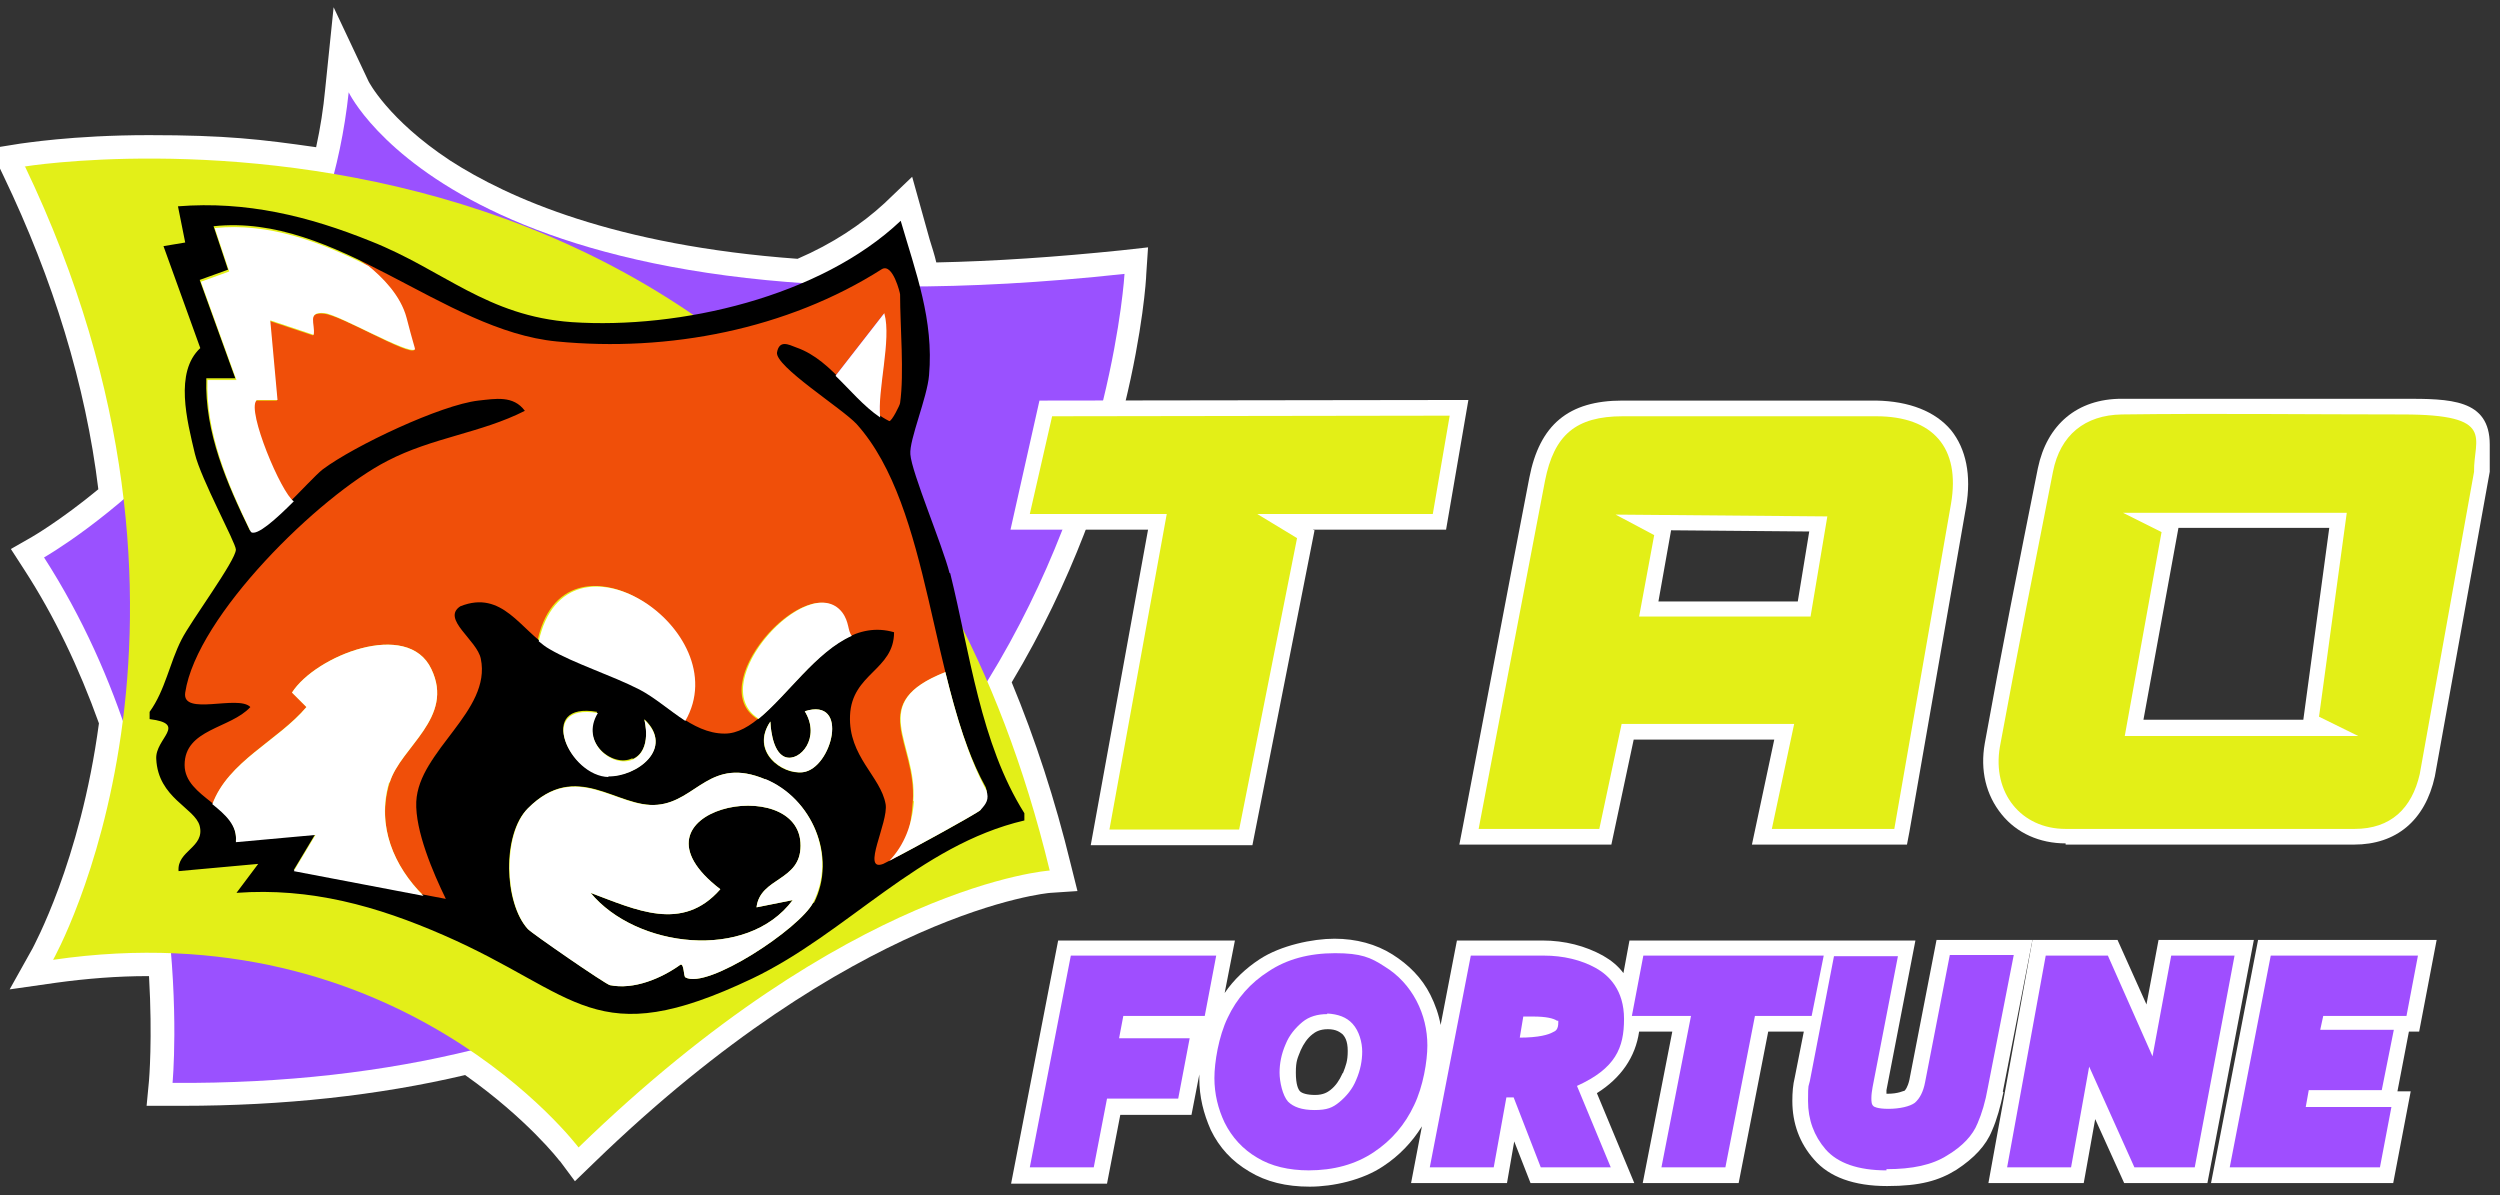
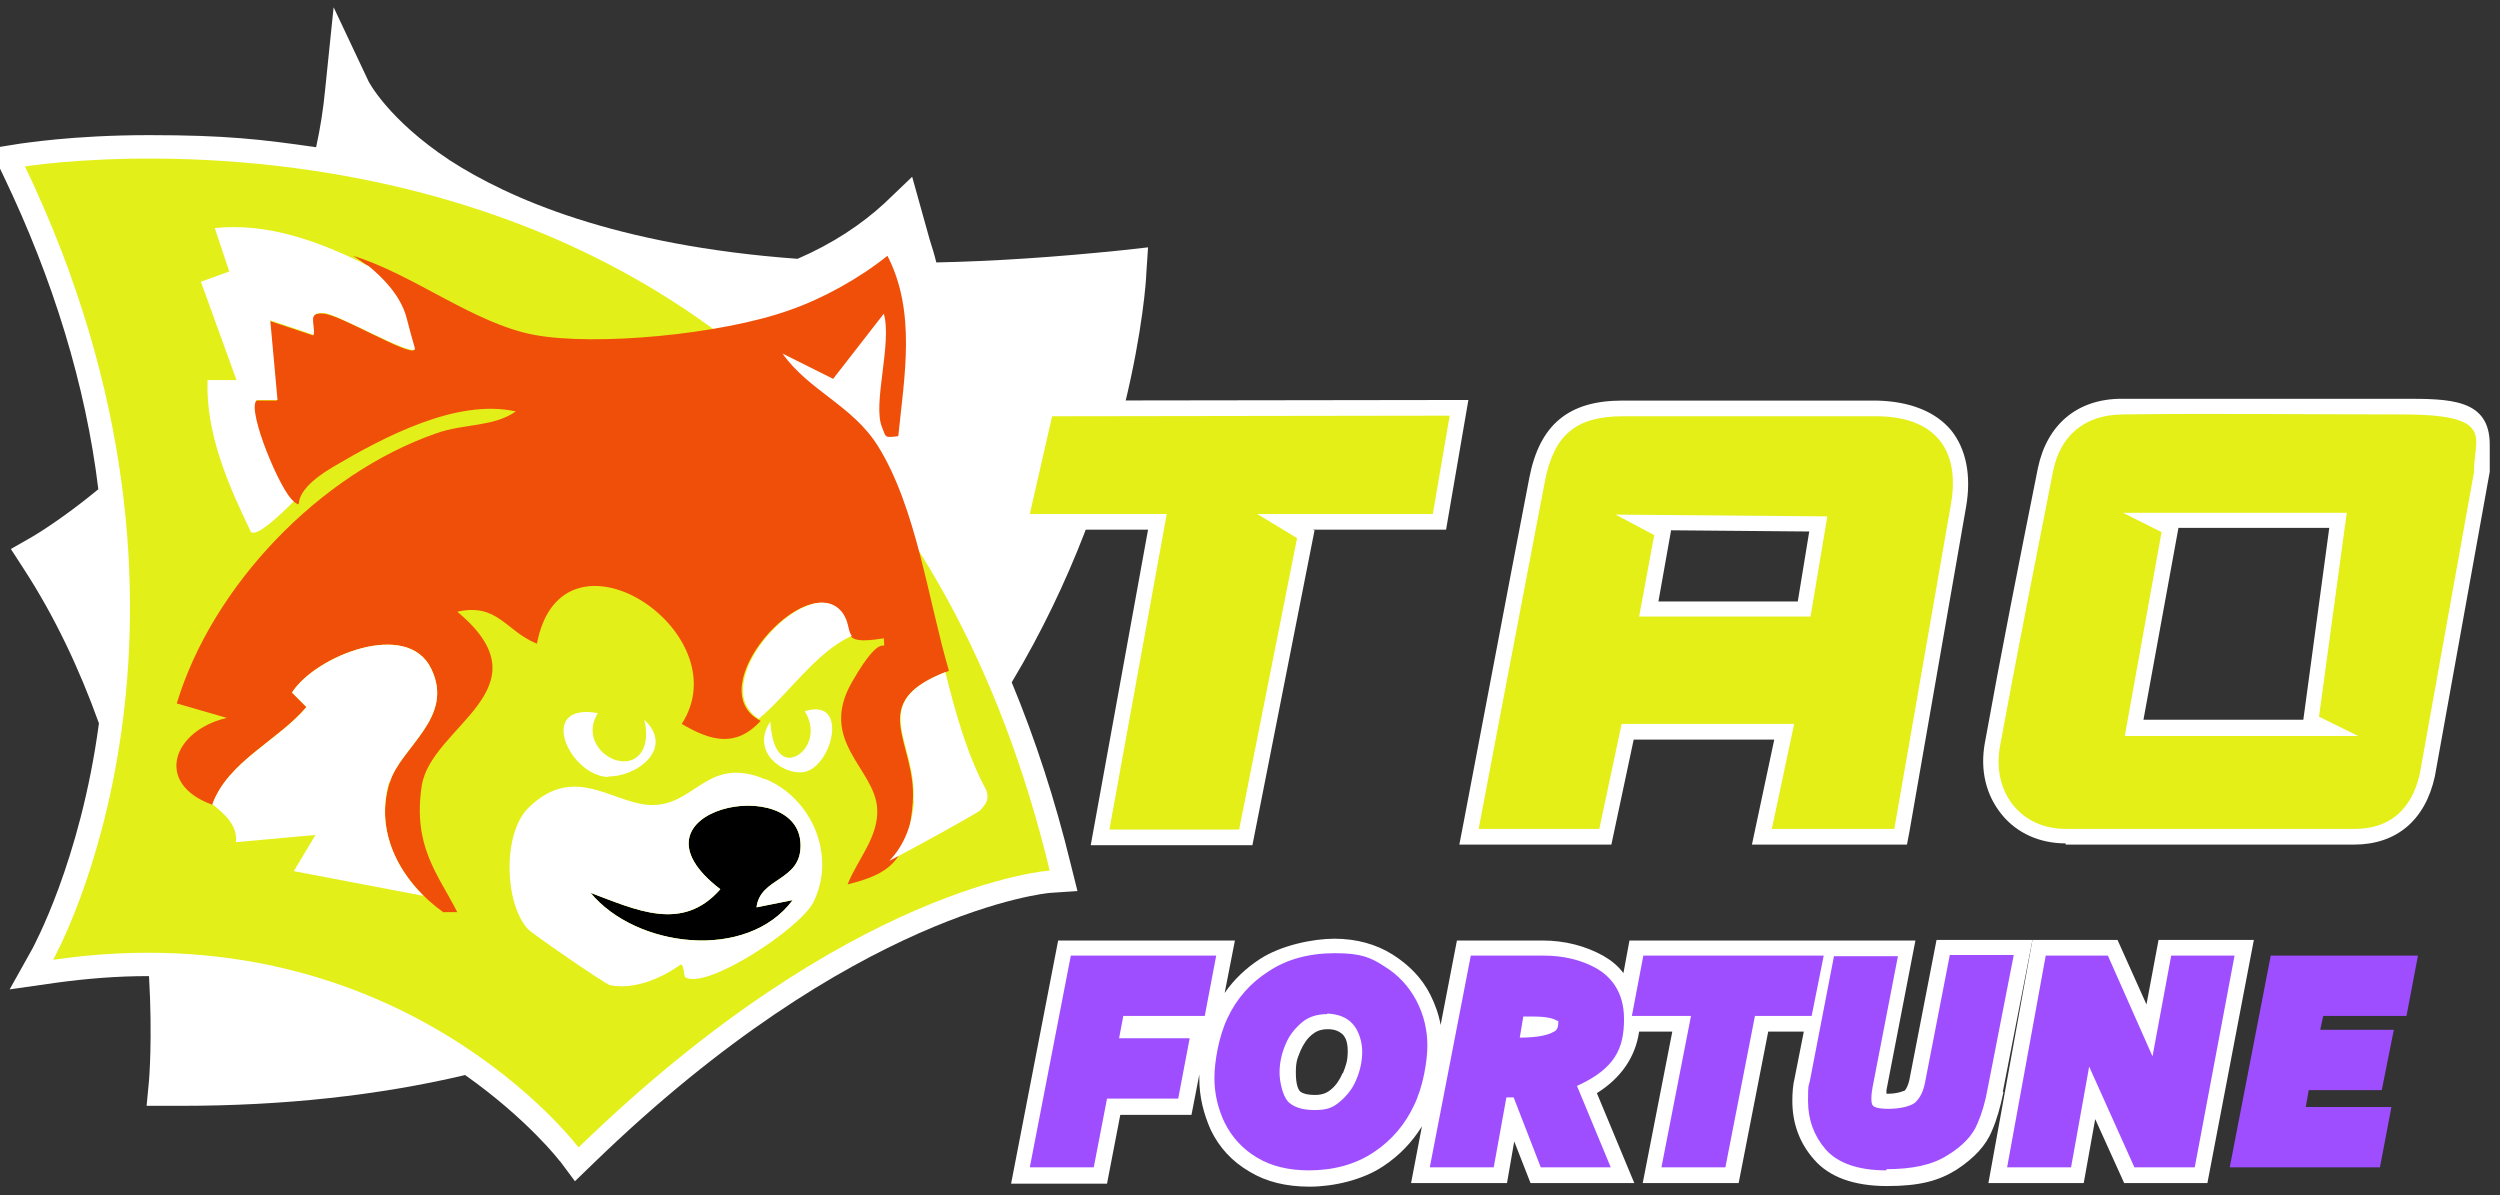
<svg xmlns="http://www.w3.org/2000/svg" id="Layer_1" version="1.1" viewBox="0 0 414.4 198.1">
  <rect x="0" y="0" width="414.4" height="198.1" fill="#333333" stroke="none" />
  <defs>
    <style>
      .st0 {
        fill: #9a51ff;
      }

      .st1 {
        fill: #9f4eff;
      }

      .st2 {
        fill: #f04f09;
      }

      .st3 {
        fill: #fff;
      }

      .st4 {
        fill: #e3ef17;
      }

      .st5 {
        fill: #e3ef18;
      }
    </style>
  </defs>
  <g>
-     <path class="st3" d="M92.8,192.5c-.1-.2-5.5-7.1-15.7-14.3-14.4,3.4-30.2,5.1-46.9,5.1s-1.1,0-1.7,0h-4.2s.4-4.2.4-4.2c0,0,.6-6.9,0-17.3h-.2c-5,0-10.1.4-15.2,1.1l-7.7,1.1,3.8-6.8c0-.1,7.9-14.2,11-37.3-3.3-9.2-7.4-17.8-12.4-25.5l-2.2-3.4,3.5-2s4.7-2.7,11-7.9C14.2,63.8,8.8,46.3.6,29.2l-2.2-4.6,5-.8c.3,0,8.5-1.4,21.3-1.4s18.6.7,27.7,2c.7-3.2,1.2-6.4,1.5-9.6l1.4-13.6,5.8,12.3s3.2,6.3,13.5,13.1c9.6,6.2,27.3,14.1,57.6,16.3,5.8-2.5,10.6-5.7,14.4-9.2l4.6-4.4,1.7,6.1c.4,1.4.8,2.9,1.2,4.3.4,1.3.8,2.5,1.1,3.8,9.7-.2,19.9-.9,30.6-2l4.5-.5-.3,4.5c0,1.4-2.2,34.1-22.3,67.6,3.9,9.4,7.2,19.5,9.8,30.2l1.1,4.4-4.5.3c-.3,0-32.5,2.9-75.7,44.8l-3.1,3-2.6-3.5Z" />
-     <path class="st0" d="M186.4,45.4s-7.9,135.1-157.8,134.1c0,0,4.5-47-21.3-87.1,0,0,45-25.5,50.5-77.1,0,0,19.8,41.9,128.6,30.1Z" />
+     <path class="st3" d="M92.8,192.5c-.1-.2-5.5-7.1-15.7-14.3-14.4,3.4-30.2,5.1-46.9,5.1s-1.1,0-1.7,0h-4.2s.4-4.2.4-4.2c0,0,.6-6.9,0-17.3h-.2c-5,0-10.1.4-15.2,1.1l-7.7,1.1,3.8-6.8c0-.1,7.9-14.2,11-37.3-3.3-9.2-7.4-17.8-12.4-25.5l-2.2-3.4,3.5-2s4.7-2.7,11-7.9C14.2,63.8,8.8,46.3.6,29.2l-2.2-4.6,5-.8c.3,0,8.5-1.4,21.3-1.4s18.6.7,27.7,2c.7-3.2,1.2-6.4,1.5-9.6l1.4-13.6,5.8,12.3s3.2,6.3,13.5,13.1c9.6,6.2,27.3,14.1,57.6,16.3,5.8-2.5,10.6-5.7,14.4-9.2l4.6-4.4,1.7,6.1c.4,1.4.8,2.9,1.2,4.3.4,1.3.8,2.5,1.1,3.8,9.7-.2,19.9-.9,30.6-2l4.5-.5-.3,4.5c0,1.4-2.2,34.1-22.3,67.6,3.9,9.4,7.2,19.5,9.8,30.2l1.1,4.4-4.5.3c-.3,0-32.5,2.9-75.7,44.8l-3.1,3-2.6-3.5" />
    <path class="st5" d="M4.1,27.6S140.4,5.3,174,144.3c0,0-33.1,2.2-78.1,45.9,0,0-29.7-39.5-87.1-31.1,0,0,31.6-55.9-4.7-131.6Z" />
    <path class="st2" d="M73.6,151.3c-6.9-4.9-11.7-12.9-9-21.6,1.8-5.9,10.8-10.7,6.9-18.8-3.9-8.3-19.2-2.2-23.1,3.9l2.4,2.4c-4.8,5.6-13,9-15.6,16.2-9.7-3.5-6.6-12.3,2.4-14.4l-8.3-2.4c5.9-19.5,23.7-38.1,43.1-44.8,4.5-1.6,9.4-1,13.1-3.6-9.8-2.2-22,4.3-30.3,9.2s-4.2,7.3-6.6,5.7-7.8-15-6.2-16.7h3.5c0,0-1.2-13.2-1.2-13.2l7.2,2.4c.3-1.8-1.2-3.9,1.8-3.6s14,7,15,6c0,0,.2,1.1-1.4-5.2s-8.8-10.4-8.8-10.4c9.9,3,20,11.2,30,13.1s31,0,42.4-4.1c5.5-1.9,11.6-5.3,16.2-9,4.8,9.3,2.8,20,1.8,29.9-2.4.3-2,.2-2.7-1.5-1.6-3.8,1.7-13.9.3-18.8l-8.4,10.8-8.4-4.2c4.4,6.2,11.6,8.6,15.8,15.3,6.4,10.2,8.4,25.8,11.8,37.3-14.2,5.3-5.3,11.6-6,21.7s-4.1,12-10.8,13.7c1.6-4.1,5.2-7.9,4.9-12.6-.4-6.6-9.8-11.1-4.2-20.9s5.5-3.9,5.3-7.3c-7.8,1.3-4.8-1.3-7.1-4.3-5.7-7.3-23.7,12.7-13.3,18-4.2,4.5-8.3,3.3-13.1.5,9.9-15.3-19.9-34.9-24-13.3-5.2-2.1-6.5-6.8-13.2-5.3,15.4,12.8-4.4,18.9-5.9,28.9s2.7,14.6,5.9,20.9h-2.4Z" />
    <path d="M125.4,150.4l6-1.2c-7.6,10.2-26,7.9-33.5-1.2,7.5,2.8,15.2,6.6,21.5-.6-17.2-13.2,13.4-19.6,13.3-7.2,0,5.9-6.7,5.2-7.3,10.2Z" />
-     <path d="M157.4,95c-1.2-4.7-6.3-16.7-6.5-19.7-.2-2.4,2.8-9.4,3.1-13.1.8-9.2-2.2-17-4.7-25.6-13.3,12.6-36.6,18-54.5,16.8-14.1-1-21.2-8.6-33.3-13.4-10.4-4.2-20.7-6.7-32-5.8l1.2,6-3.6.6,6.1,16.9c-4.3,4-2.2,12-.9,17.5,1,4.2,6.8,14.8,6.8,15.9,0,1.8-7.5,11.9-9,14.9-2,3.9-2.7,8.4-5.3,12v1.2c6.4.8.9,3.2,1.1,6.6.3,6.5,6.4,8.1,7.2,11.1.9,3.6-3.8,4.1-3.5,7.5l13.2-1.2-3.6,4.8c12.3-.9,23.3,2.2,34.3,7,22.5,9.8,24.9,19.7,51.2,7.2,15.7-7.5,27.6-22.1,45.1-26.2v-1.2c-7.3-11.6-9-26.5-12.3-39.8ZM134.8,149.6c-2.2,4.3-17.6,14.5-21.2,12.4-.3-.2-.2-2.3-.8-2.1-3.2,2.3-7.8,4.2-11.7,3.4-.8-.2-12.9-8.6-13.6-9.3-4-4.3-4.3-15.8,0-20,8.1-8.2,14.8,0,21.5-.6,6.5-.6,8.7-8.1,17.9-4.2,7.7,3.2,11.9,12.8,8,20.5ZM104.9,125.8c3.3-1.5,1.9-6.6,1.9-6.6,5.1,4.8-1.3,9.6-6,9.4-6.5-.1-12-12.4-1.8-10.6-3,4.9,2.5,9.3,5.8,7.7ZM133.1,128c-3.5.5-8.8-3.5-5.4-8.4,0,0,.1,5.1,2.5,5.9,2.4.8,5.9-3.2,3.2-7.6,7.5-2.4,4.5,9.5-.3,10.1ZM162.6,134.2c-.6.7-14.9,8.4-16.2,9-3.7,1.4.9-6.9.4-9.9-.8-4.6-6.2-7.9-5.9-14.7.3-7,7.3-7.5,7.3-13.8-12.1-3.5-19.5,16.9-28.1,16.8-5.5,0-9.8-5.2-14.1-7.5-4.7-2.4-10.8-4.3-14.9-6.7-4.8-2.9-7.8-9.7-14.8-6.9-3.2,2.1,2.8,5.6,3.4,8.7,1.8,8.7-10.3,15.2-10.7,23.7-.2,4.8,2.8,11.8,4.9,16.1l-25.2-4.8,3.6-6-13.2,1.2c.5-5.8-8.5-7.1-8.5-12.6,0-6,7.6-6,10.9-9.6-2-2.1-11.4,1.6-10.8-2.4,1.9-12.7,22.2-32.6,33.5-38.4,7.5-3.9,15.5-4.6,22.8-8.3-1.9-2.6-4.9-2-7.7-1.7-6.2.7-20.6,7.5-25.8,11.4-2.2,1.7-10.3,11.3-12.1,10.1-3.8-7.8-7.5-16.2-7.2-25.2h4.8s-5.9-16.3-5.9-16.3l4.7-1.7-2.4-7.2c20.4-2.2,38,17.3,56.9,19.1,18.5,1.8,38.2-2,53.9-12,1.8-1,3,4,3,4.2,0,5.3.7,13.1,0,18,0,.3-1.4,3.1-1.8,3-5.9-3-9.1-10-15.4-12.2-1.3-.5-2.8-1.3-3.2.8-.4,2.3,10.8,9.3,13.2,11.9,12.5,13.9,12.1,43.5,21.4,60.2.5,1.5,0,2.2-1,3.3Z" />
    <path class="st3" d="M64.6,129.7c1.8-5.9,10.8-10.7,6.9-18.8-3.9-8.3-19.2-2.2-23.1,3.9l2.4,2.4c-4.7,5.6-13,9-15.6,16.1,2.1,1.7,4.2,3.5,3.9,6.3l13.2-1.2-3.6,6,21.5,4.1c-4.9-4.9-7.8-11.6-5.7-18.8Z" />
-     <path class="st3" d="M89.3,106.3c.6.5,1.1.9,1.8,1.3,4.1,2.4,10.2,4.3,14.9,6.7,2.5,1.3,5,3.5,7.6,5.2,8.7-15.1-19.8-33.7-24.3-13.2Z" />
    <path class="st3" d="M100.8,128.7c4.7.1,11.1-4.6,6-9.4,0,0,1.4,5-1.9,6.6-3.3,1.5-8.8-2.8-5.8-7.7-10.3-1.8-4.7,10.5,1.8,10.6Z" />
-     <path class="st3" d="M146.6,51.9l-8.1,10.4c2.4,2.3,4.6,5,7.4,6.9-.5-4.5,1.9-12.9.7-17.2Z" />
    <path class="st3" d="M42.5,66.3h3.5c0,0-1.2-13.2-1.2-13.2l7.2,2.4c.3-1.8-1.2-3.9,1.8-3.6,2.3.2,14,7,15,6,0-.2-.4-1.3-1.4-5.2-1-3.8-4.1-6.8-6.3-8.6-8.2-4.1-16.6-7.2-25.5-6.3l2.4,7.2-4.7,1.7,5.9,16.3h-4.8c-.3,8.9,3.4,17.3,7.2,25.2,1,.7,4.2-2.2,7.1-5.1,0,0,0,0,0,0-2.1-1.4-7.8-15-6.2-16.7Z" />
    <path class="st3" d="M125.7,119.2c4.8-3.9,9.6-11.2,15.5-13.8-.7-.8-.4-2.3-1.6-3.9-5.6-7.2-22.9,11.8-13.9,17.6Z" />
    <path class="st3" d="M133.4,117.9c2.7,4.4-.8,8.4-3.2,7.6-2.4-.8-2.5-5.9-2.5-5.9-3.3,4.9,1.9,8.8,5.4,8.4,4.8-.6,7.8-12.5.3-10.1Z" />
    <path class="st3" d="M126.9,129.2c-9.2-3.9-11.4,3.6-17.9,4.2-6.7.7-13.4-7.5-21.5.6-4.2,4.3-3.9,15.7,0,20,.6.7,12.8,9.1,13.6,9.3,4,.8,8.5-1.1,11.7-3.4.6-.2.5,1.9.8,2.1,3.6,2.1,19-8.1,21.2-12.4,3.9-7.7-.2-17.3-8-20.5ZM131.4,149.2c-7.6,10.2-26,7.9-33.5-1.2,7.5,2.8,15.2,6.6,21.5-.6-17.2-13.2,13.4-19.6,13.3-7.2,0,5.9-6.7,5.2-7.3,10.2l6-1.2Z" />
    <path class="st3" d="M151.5,132.8c-.3,3.9-1.6,7.3-4.1,9.9,3.7-1.9,14.6-7.9,15.1-8.4,1-1.1,1.5-1.8,1-3.3-3-5.5-5-12.3-6.8-19.6-13.2,5.2-4.6,11.5-5.3,21.4Z" />
  </g>
  <path class="st3" d="M332,180.9l4.9-25.1h-15.9l-4.5,23.2c-.3,1.3-.7,1.7-.8,1.8-.2,0-1,.5-2.8.5s-.1,0-.2,0v-.6l4.8-24.8h-47.4l-1,5.4c-.9-1.2-2-2.1-3.4-2.9-2.9-1.6-6.3-2.5-10-2.5h-14.2l-2.7,14c-.3-1.7-.9-3.4-1.7-5-1.4-2.8-3.6-5-6.3-6.7-2.7-1.7-6-2.6-9.6-2.6s-8.9,1.1-12.4,3.4c-2.3,1.5-4.3,3.4-5.8,5.6l1.7-8.7h-29.3l-7.8,40.3h15.9l2.2-11.4h11.8l1.3-6.7v.7c0,3,.7,5.8,1.9,8.5,1.4,2.9,3.5,5.2,6.4,6.9,2.8,1.7,6.1,2.5,10,2.5s8.8-1.1,12.2-3.4c2.6-1.7,4.8-4,6.4-6.6l-1.8,9.4h15.9l1.2-6.9,2.7,6.9h17.2l-6.2-14.9c4-2.5,6.4-6,7-10.2h5.5l-4.9,25.1h15.9l4.9-25.1h5.9l-1.5,7.6c-.3,1.2-.4,2.5-.4,3.9,0,3.7,1.2,7,3.6,9.7,2.5,2.9,6.6,4.4,12.1,4.4s8.6-.9,11.5-2.7c2.9-1.9,4.9-4,5.9-6.5.8-1.8,1.4-4,1.9-6.4h-.1ZM222.5,178c-.5,1.1-1.1,2-2,2.7-.4.3-1.1.8-2.5.8s-2.2-.3-2.5-.6c-.3-.3-.7-1.1-.7-3.1s.3-2.4.8-3.7c.5-1.1,1.1-2,2-2.7.4-.3,1.1-.8,2.5-.8s2,.5,2.4.8c.4.4.9,1.1.9,2.8s-.3,2.4-.8,3.7h-.1Z" />
  <polygon class="st3" points="357.8 155.8 355.8 166.5 351 155.8 336.9 155.8 329.6 196.1 345.4 196.1 347.3 185.5 352.1 196.1 365.9 196.1 373.6 155.8 357.8 155.8" />
-   <polygon class="st3" points="366.5 196.1 396.7 196.1 399.6 180.9 397.4 180.9 399.3 171 401 171 403.9 155.8 374.3 155.8 366.5 196.1" />
  <path class="st3" d="M342.4,140c6.8,0,14.1,0,22.4,0h25.4c7,0,11.8-4,13.4-11.3l9.1-50.5v-4.5c0-7.6-6.6-7.6-14.3-7.6h-46.7c-7.4,0-12.4,4.3-13.9,11.5-3.1,15.5-6.1,30.6-8.8,45.6-.8,4.5.2,8.6,2.8,11.8,2.5,3.1,6.3,4.8,10.6,4.8h0ZM361.1,87.5h25l-4.3,31.8h-26.5l5.8-31.8Z" />
  <path class="st3" d="M241.9,140h25.2l3.7-17.4h23.3l-3.7,17.4h25.7l.4-2.1s6.5-37.2,9.4-53.9c.9-5.2,0-9.6-2.5-12.7-2.6-3.1-6.9-4.8-12.4-4.9h-42.1c-8.9,0-13.7,4-15.4,12.8-2.8,14.4-10.9,57.3-11,57.7l-.6,3.1ZM277,87.9l22.9.2-1.9,11.6h-23.1s2.1-11.8,2.1-11.8Z" />
  <polygon class="st3" points="180.8 140.1 207.6 140.1 217.9 87.9 217.6 87.8 239.7 87.8 243.4 66.3 172.3 66.4 167.5 87.8 190.3 87.8 180.8 140.1" />
  <polygon class="st1" points="170.7 193.5 177.5 158.4 201.6 158.4 199.7 168.4 186.2 168.4 185.5 172.1 197.2 172.1 195.3 182.1 183.5 182.1 181.3 193.5 170.7 193.5" />
  <path class="st1" d="M217,194c-3.4,0-6.3-.7-8.6-2.1-2.4-1.4-4.2-3.4-5.4-5.8-1.1-2.3-1.7-4.8-1.7-7.4s.7-6.9,2.2-10c1.5-3.2,3.8-5.8,6.8-7.7,3-2,6.7-3,11-3s5.9.7,8.2,2.2c2.3,1.4,4.1,3.4,5.3,5.7,1.2,2.3,1.8,4.8,1.8,7.4s-.7,6.8-2.2,9.9c-1.5,3.2-3.7,5.8-6.7,7.8-3,2-6.6,3-10.8,3h0ZM220,168.1c-1.6,0-3,.4-4.1,1.3-1.2,1-2.2,2.2-2.8,3.7-.7,1.6-1,3.2-1,4.7s.5,3.8,1.4,4.8c.9.9,2.3,1.4,4.4,1.4s3-.4,4.1-1.3c1.2-1,2.2-2.2,2.8-3.7.7-1.6,1-3.2,1-4.7s-.5-3.4-1.6-4.6c-1-1.1-2.4-1.6-4.2-1.7h0Z" />
  <path class="st1" d="M255.4,193.5l-4.5-11.6h-1.2l-2.1,11.6h-10.6l6.8-35.1h12.1c3.2,0,6.2.7,8.7,2.1,2.1,1.2,4.6,3.6,4.6,8.4s-1.4,8.2-7.8,11.1l5.6,13.5h-11.6ZM251.8,172c3.3,0,4.9-.5,5.6-.9.5-.2.9-.5.9-1.6s0-.3,0-.3h-.2c-.6-.4-1.8-.7-4-.7h-1.6l-.6,3.6h-.1Z" />
  <polygon class="st1" points="275.4 193.5 280.3 168.4 270.5 168.4 272.4 158.4 302.3 158.4 300.3 168.4 290.9 168.4 286 193.5 275.4 193.5" />
  <path class="st1" d="M312.7,194c-4.7,0-8.1-1.2-10.1-3.5-1.9-2.2-2.9-4.9-2.9-8s.1-2.3.3-3.3l4-20.7h10.6l-4.2,21.7c-.1.6-.2,1.2-.2,1.8s0,1.1.4,1.4c0,0,.5.4,2.4.4s3.6-.4,4.4-1c.8-.7,1.4-1.8,1.7-3.4l4.1-21.1h10.6l-4.3,22c-.4,2.3-1,4.3-1.7,5.9-.8,2-2.5,3.8-5,5.3-2.5,1.6-5.8,2.3-10.1,2.3v.2Z" />
  <polygon class="st1" points="353.8 193.5 346.3 176.8 343.3 193.5 332.7 193.5 339.1 158.4 349.4 158.4 356.8 175.1 359.9 158.4 370.4 158.4 363.8 193.5 353.8 193.5" />
  <polygon class="st1" points="369.6 193.5 376.4 158.4 400.8 158.4 398.9 168.4 385.1 168.4 384.6 170.7 396.8 170.7 394.8 180.7 382.7 180.7 382.2 183.5 396.4 183.5 394.5 193.5 369.6 193.5" />
  <path class="st4" d="M401.1,128.3c-1.3,5.7-4.8,9.1-10.8,9.1-16,0-31.9,0-47.9,0-7.4,0-12.2-6-10.9-13.6,2.8-15.2,5.8-30.4,8.8-45.6,1.2-6.1,5.3-9.4,11.4-9.5,15.5-.2,31,0,46.6,0s11.7,4,11.8,9.5l-9,50.1h0ZM390.9,122l-6.5-3.2,4.6-33.8h-37.1l6.4,3.2-6.1,33.8" />
  <path class="st4" d="M245.1,137.4s8.2-43.2,11-57.7c1.5-7.6,5.1-10.7,12.9-10.7,14,0,28,0,42,0,9.4,0,14,5.2,12.4,14.5-2.9,16.7-9.4,53.9-9.4,53.9h-20.3l3.7-17.4h-28.6l-3.7,17.4h-20ZM300.1,102.3l2.8-16.7-35.1-.3,6.4,3.4-2.5,13.5h28.4Z" />
  <polygon class="st4" points="193.4 85.2 170.7 85.2 174.4 69 240.3 68.9 237.5 85.2 208.4 85.2 215 89.2 205.4 137.5 183.9 137.5 193.4 85.2" />
</svg>